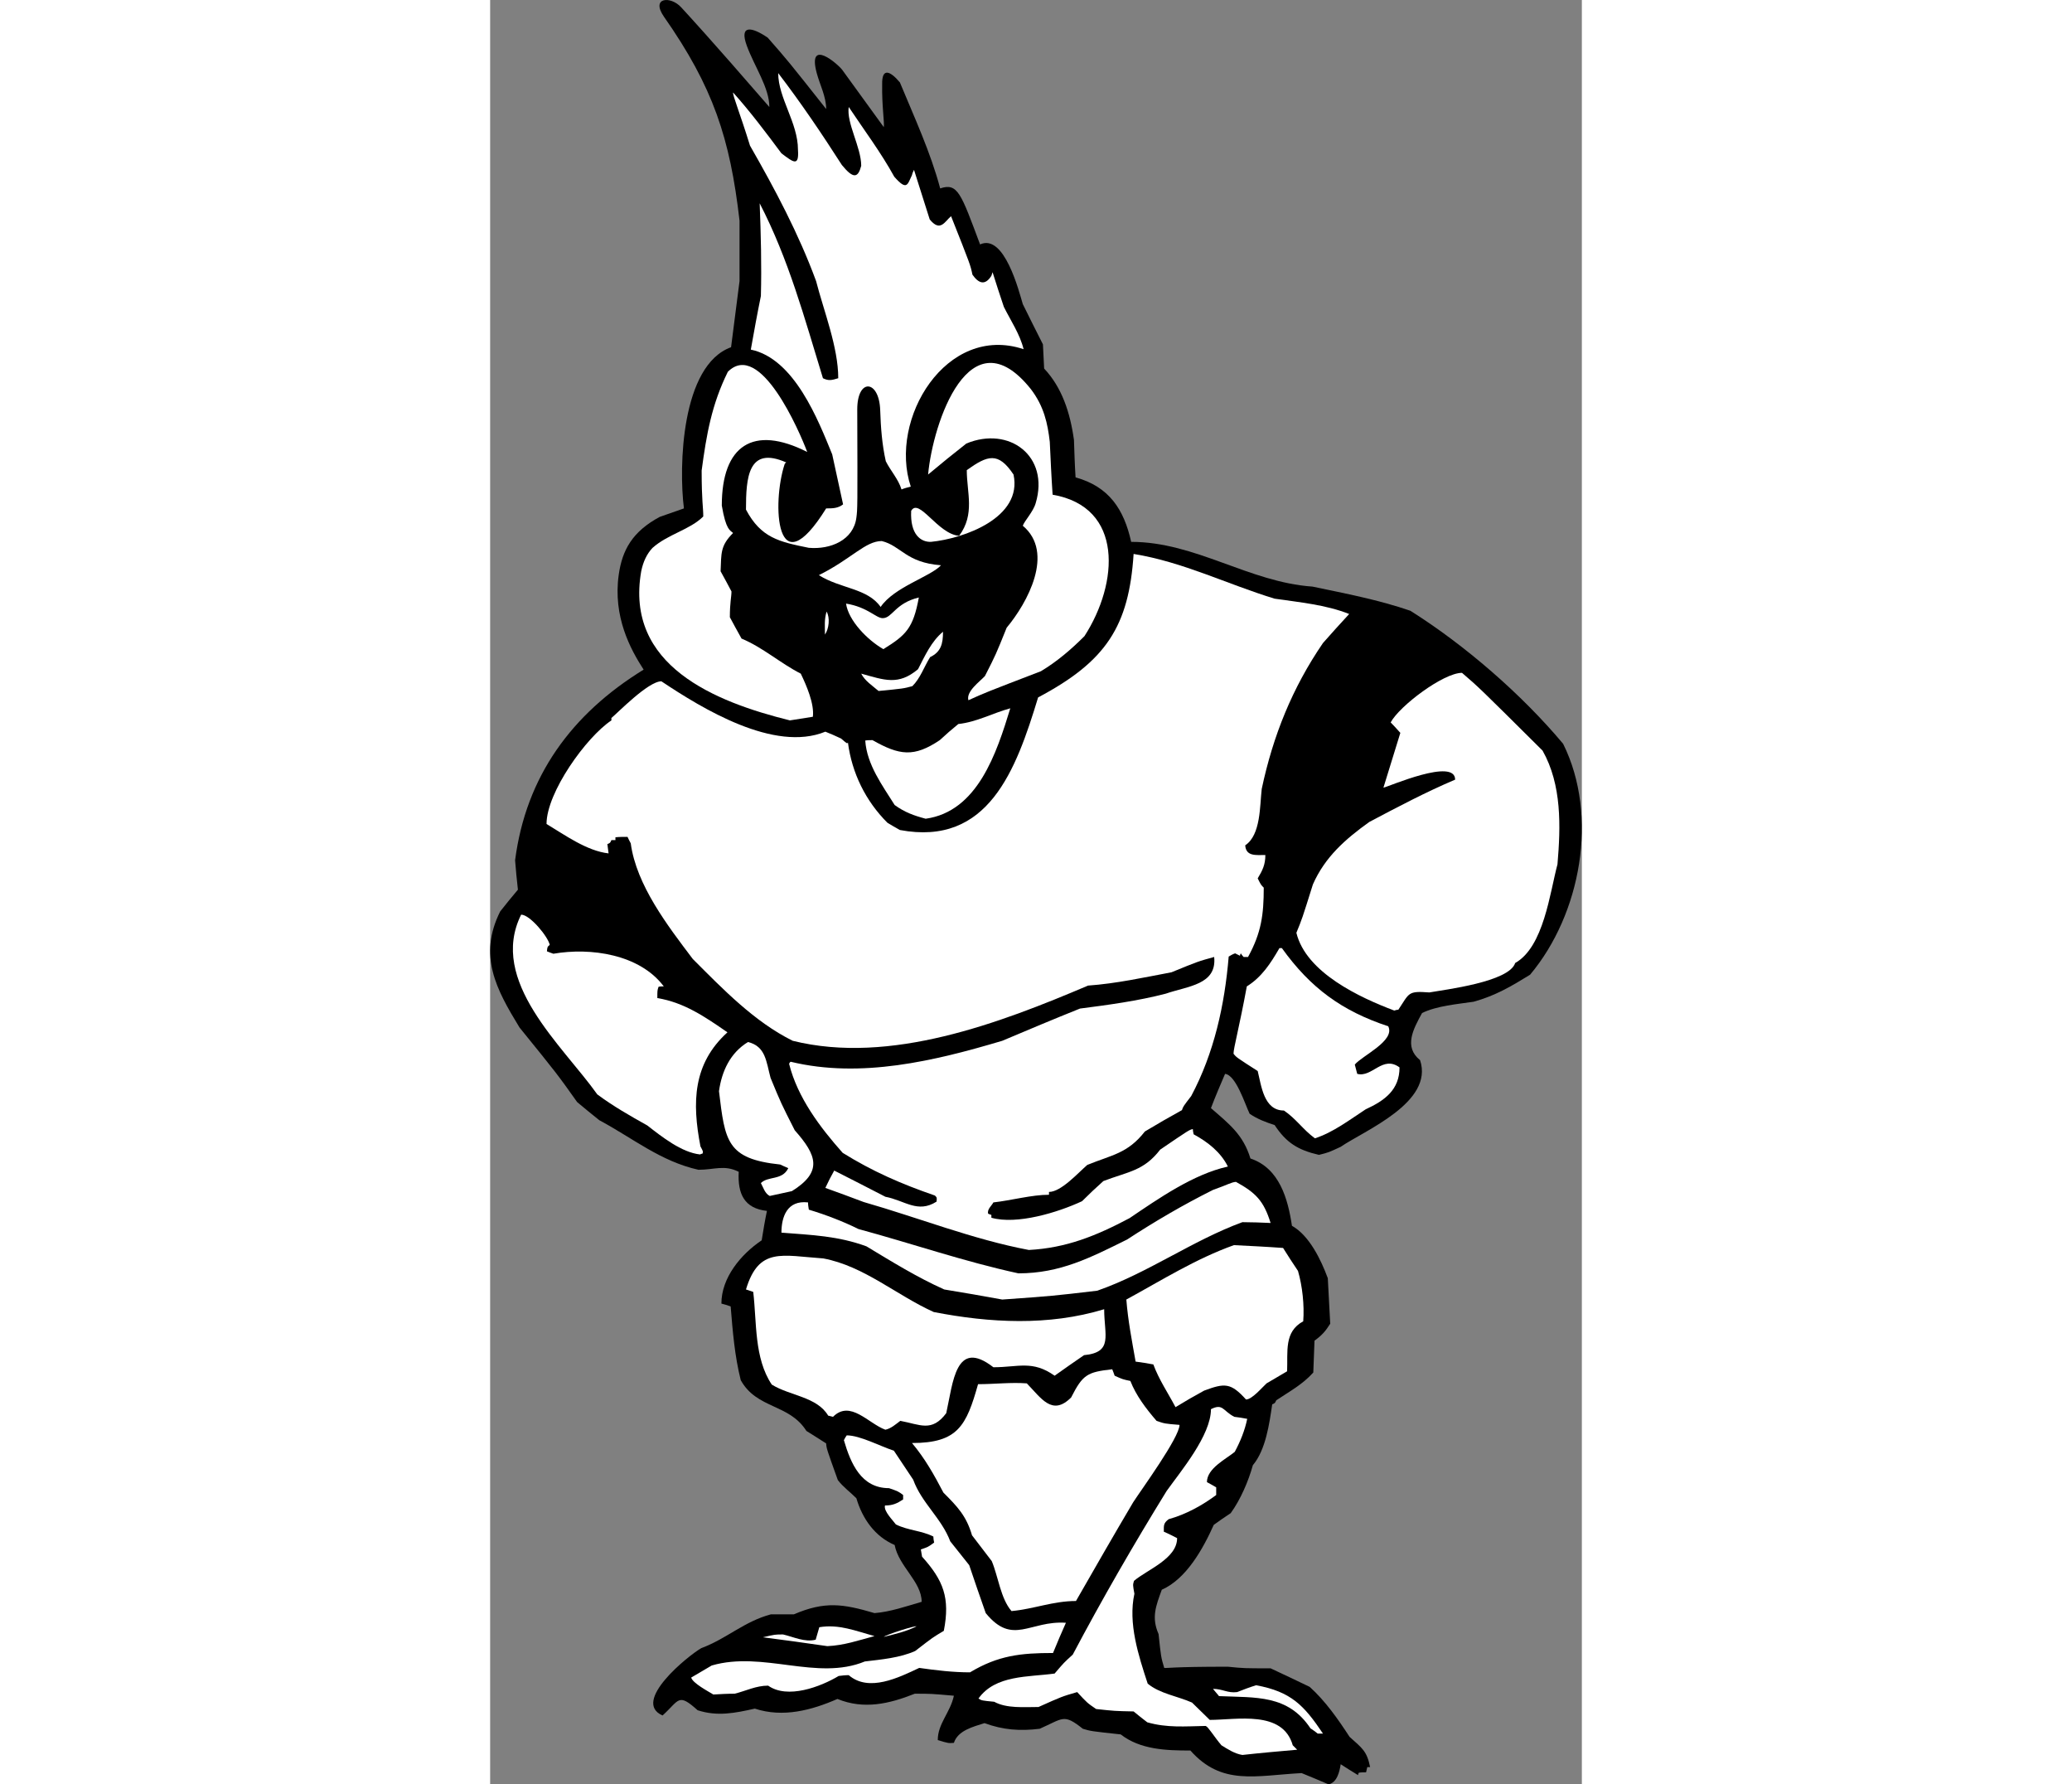
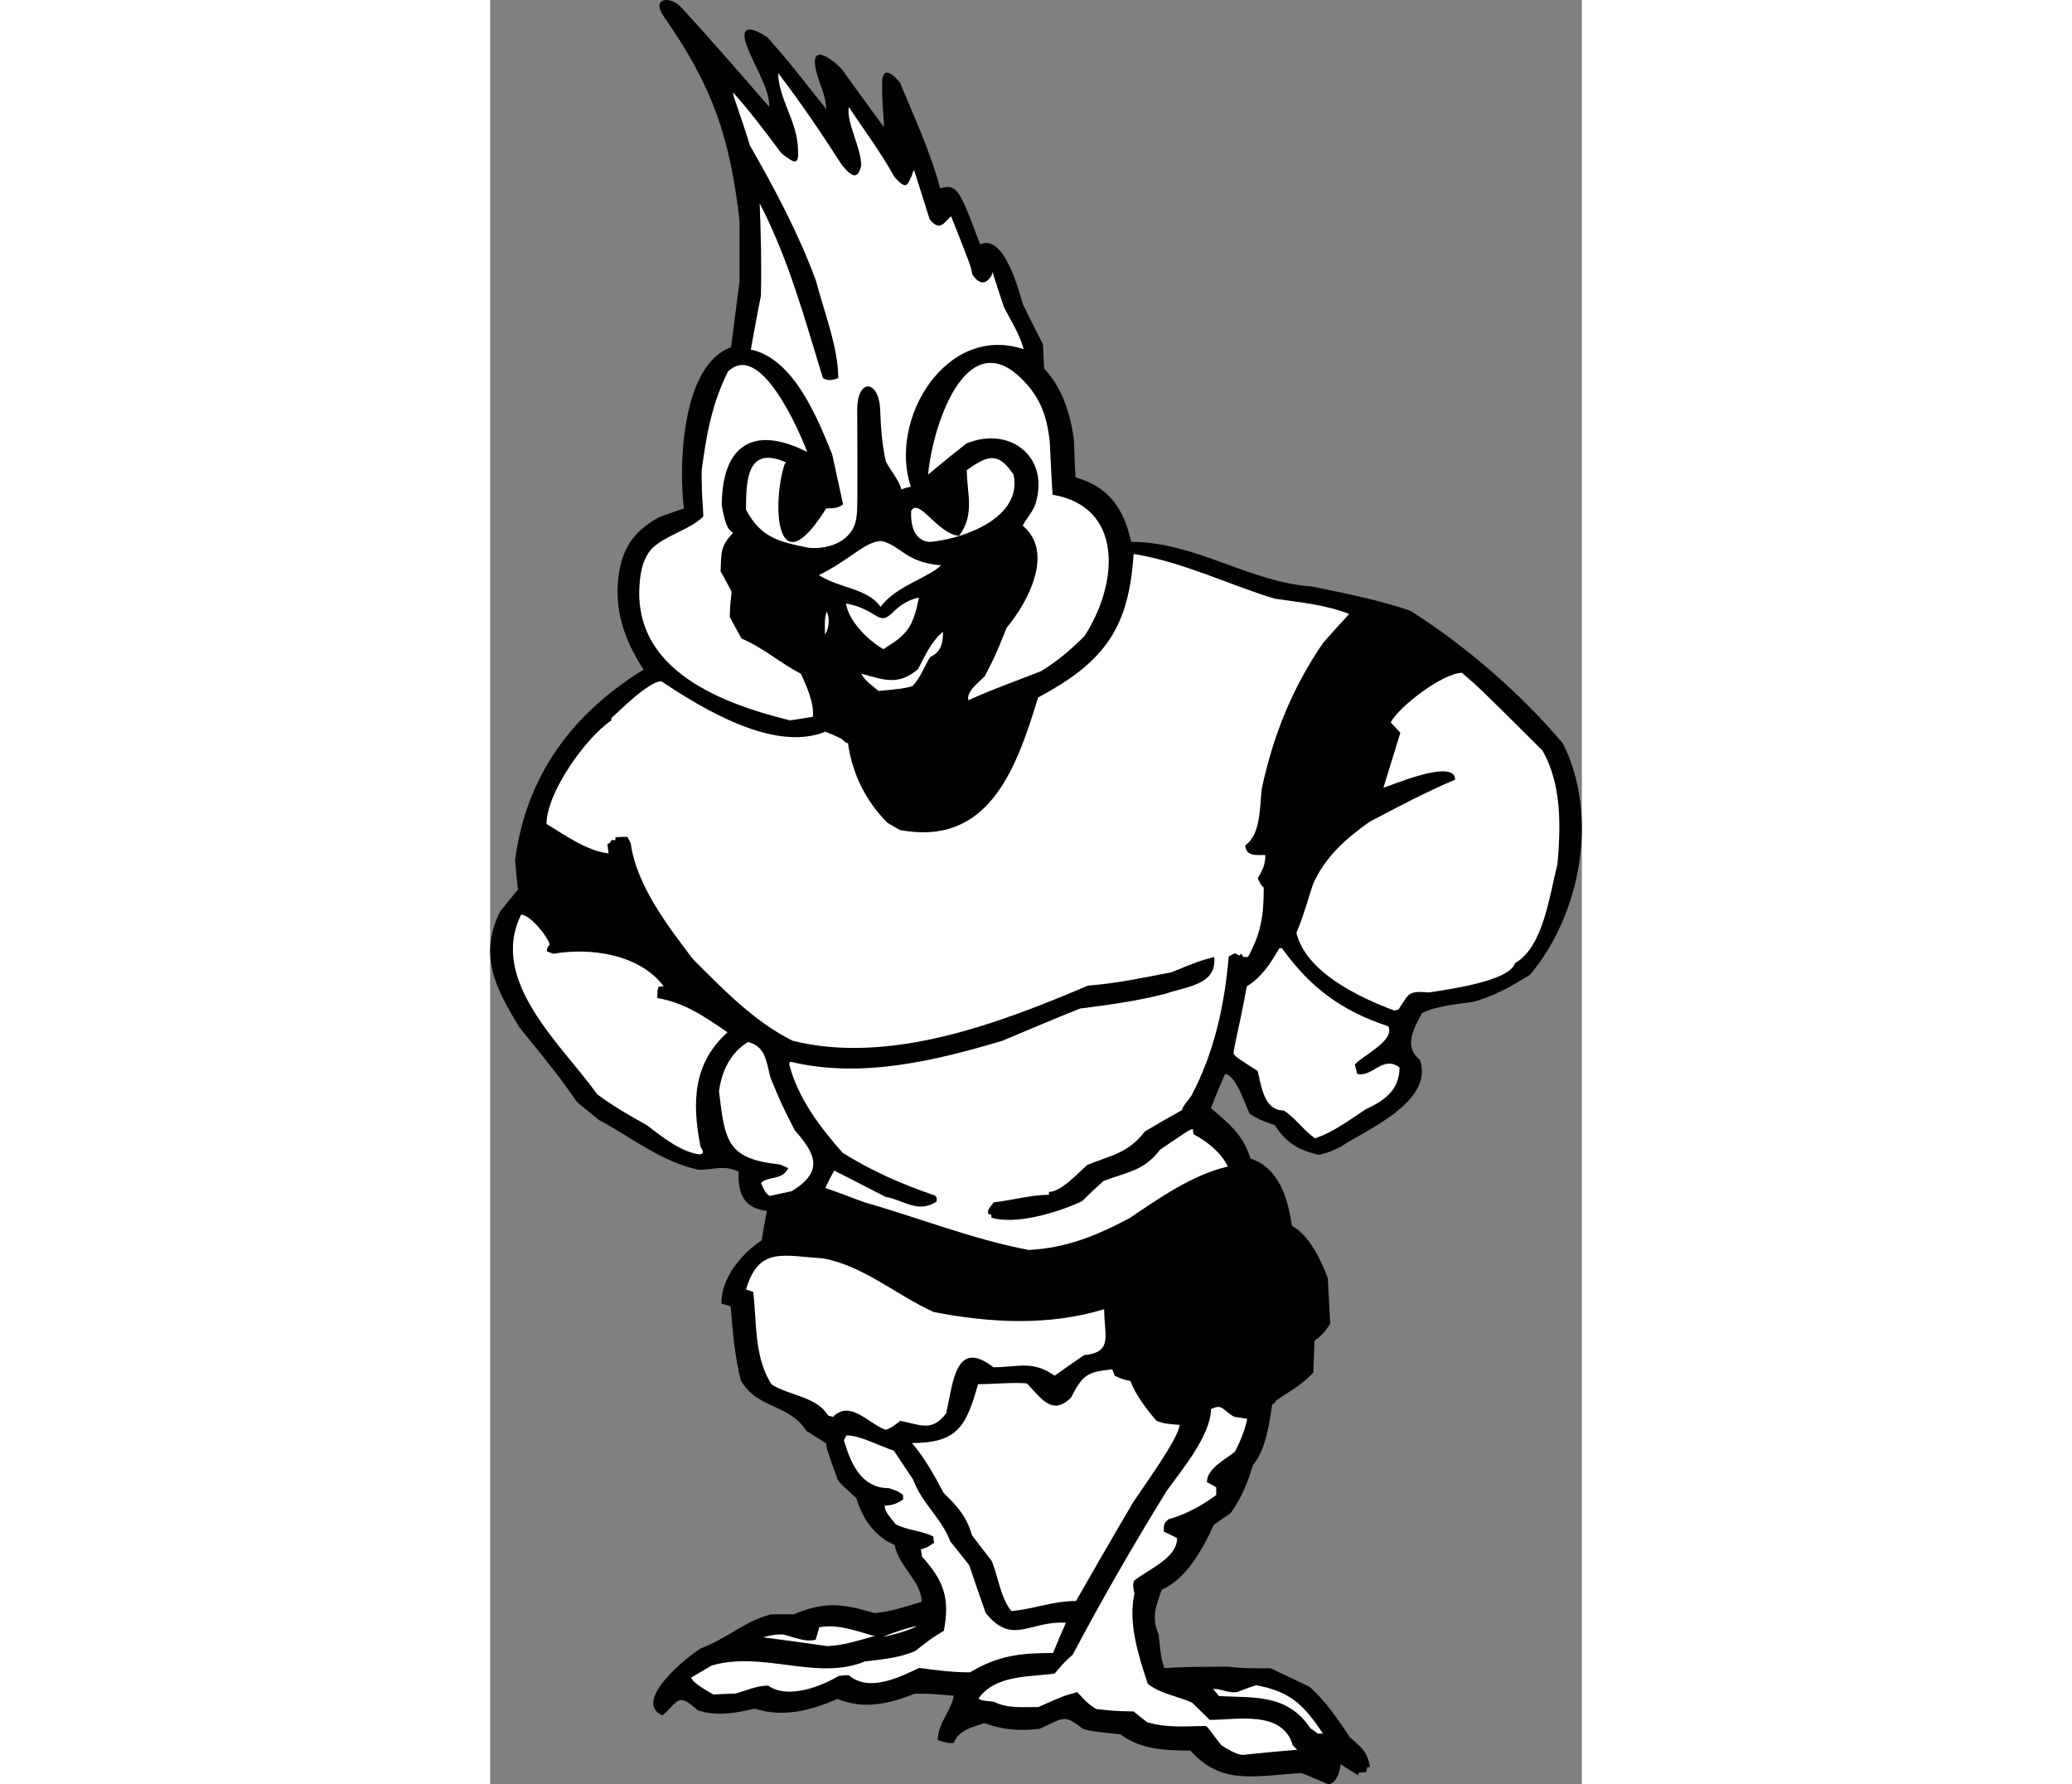
<svg xmlns="http://www.w3.org/2000/svg" xml:space="preserve" width="7.848in" height="6.757in" version="1.1" style="shape-rendering:geometricPrecision; text-rendering:geometricPrecision; image-rendering:optimizeQuality; fill-rule:evenodd; clip-rule:evenodd" viewBox="0 0 7847.74 12823.96">
  <rect x="0" y="0" width="7847.74" height="12823.96" fill="#808080" stroke="none" />
  <defs>
    <style type="text/css">
   
    .fil0 {fill:black}
    .fil1 {fill:white}
   
  </style>
  </defs>
  <g id="Outline">
    <g id="_2008730040864">
      <path class="fil0" d="M6027.33 12823.96c-66.62,-28.96 -130.34,-55.03 -194.06,-81.1 -330.2,17.38 -573.5,92.69 -799.42,-162.2 -173.79,0 -359.16,-5.79 -501.09,-115.86 -214.34,-23.17 -214.34,-23.17 -272.27,-40.55 -139.03,-110.07 -139.03,-75.31 -309.92,0 -141.93,17.38 -263.58,8.69 -396.81,-40.55 -81.1,26.07 -191.17,52.14 -220.13,141.93 -40.55,2.9 -40.55,2.9 -115.86,-20.28 0,-118.75 89.79,-196.96 115.86,-318.61 -165.1,-14.48 -165.1,-14.48 -280.96,-14.48 -182.48,72.41 -364.95,115.86 -556.12,37.65 -185.37,81.1 -391.02,136.13 -593.77,69.51 -141.93,31.86 -269.37,57.93 -411.3,11.59 -141.93,-127.44 -130.34,-72.41 -251.99,37.65 -225.92,-98.48 182.48,-428.68 278.06,-483.71 185.37,-69.51 307.02,-191.17 501.09,-243.3 55.03,0 110.07,0 165.1,0 223.03,-95.58 353.37,-75.31 579.29,-8.69 112.96,-8.69 228.82,-49.24 338.89,-81.1 0,-144.82 -165.1,-254.89 -194.06,-408.4 -141.93,-60.83 -231.72,-188.27 -275.16,-335.99 -46.34,-46.34 -92.69,-78.2 -133.24,-130.34 -81.1,-225.92 -81.1,-225.92 -84,-263.58 -49.24,-31.86 -95.58,-60.83 -141.93,-89.79 -124.55,-196.96 -356.26,-156.41 -472.12,-364.95 -43.45,-173.79 -57.93,-350.47 -72.41,-530.05 -23.17,-8.69 -46.34,-14.48 -66.62,-20.28 0,-185.37 139.03,-353.37 289.65,-454.74 11.59,-72.41 23.17,-141.93 37.65,-211.44 -162.2,-17.38 -211.44,-121.65 -202.75,-280.96 -104.27,-52.14 -173.79,-14.48 -289.65,-14.48 -272.27,-60.83 -469.23,-225.92 -712.53,-356.26 -55.03,-43.45 -107.17,-86.89 -159.31,-130.34 -141.93,-199.86 -141.93,-199.86 -414.19,-535.84 -167.99,-275.16 -298.34,-515.57 -139.03,-834.18 40.55,-52.14 84,-104.27 127.44,-156.41 -8.69,-72.41 -14.48,-141.93 -20.28,-211.44 78.2,-602.46 405.5,-1051.41 923.97,-1370.02 -95,-146.39 -221.59,-380.05 -178.9,-682.3 24.9,-176.17 96.99,-309.29 294.75,-415.46 57.93,-20.28 115.86,-40.55 173.79,-60.83 -37.65,-298.34 -20.28,-1028.24 338.89,-1158.58 20.28,-159.31 40.55,-318.61 60.83,-475.02 0,-144.82 0,-289.65 0,-434.47 -68.42,-593.02 -189.73,-960.44 -542.41,-1464.36 -98.07,-140.22 46.16,-153.15 123.28,-68.41 51.5,56.56 192.22,206.83 633.47,715.97 0,-138.48 -106.67,-289.85 -161.73,-439.42 -57.4,-156 37.46,-135.87 150.15,-58.77 144.82,165.1 144.82,165.1 419.99,512.67 0,-89.61 -45.17,-173.75 -67.76,-258.04 -69.2,-258.23 152.93,-64.24 183.62,-22.92 98.48,136.13 196.96,272.27 298.34,411.3 5.79,-31.86 -14.48,-156.41 -11.59,-307.02 -2.94,-122.08 56.77,-98.37 127.44,-14.48 104.27,251.99 220.13,501.09 289.65,761.77 126.29,-42.09 148.99,34.87 286.75,402.61 174.77,-80.66 280.36,339.81 307.02,428.68 46.34,95.58 95.58,191.17 144.82,289.65 2.9,57.93 5.79,115.86 8.69,173.79 127.1,134.75 186.8,314.57 214.34,512.67 2.9,89.79 5.79,179.58 11.59,269.37 240.41,66.62 347.57,228.82 399.71,463.43 463.43,0 845.77,289.65 1303.41,321.51 234.61,49.24 477.92,95.58 703.84,173.79 391.02,246.2 799.42,599.57 1097.76,955.83 257.78,518.47 127.44,1225.2 -237.51,1659.67 -136.13,84 -249.1,150.62 -405.5,194.06 -115.86,17.38 -263.58,28.96 -370.75,81.1 -63.72,115.86 -133.24,243.3 -14.48,338.89 101.38,304.13 -402.61,506.88 -570.6,622.74 -86.89,40.55 -86.89,40.55 -156.41,57.93 -150.62,-34.76 -234.61,-86.89 -318.61,-214.34 -63.72,-20.28 -124.55,-43.45 -179.58,-81.1 -34.76,-72.41 -98.48,-278.06 -176.68,-286.75 -34.76,81.1 -69.51,162.2 -101.38,246.2 133.24,115.86 231.72,191.17 283.85,362.06 208.54,69.51 269.37,289.65 298.34,483.71 124.55,69.51 208.54,243.3 257.78,376.54 5.79,107.17 11.59,217.23 17.38,327.3 -34.76,55.03 -60.83,84 -112.96,121.65 -2.9,75.31 -5.79,150.62 -8.69,228.82 -78.2,86.89 -170.89,136.13 -266.47,199.86 -8.69,20.28 -8.69,20.28 -28.96,28.96 -20.28,139.03 -46.34,327.3 -139.03,437.36 -31.86,115.86 -89.79,249.1 -159.31,344.68 -40.55,26.07 -81.1,55.03 -121.65,84 -78.2,173.79 -196.96,388.13 -373.64,466.33 -43.45,118.75 -75.31,199.86 -23.17,318.61 17.38,165.1 17.38,165.1 40.55,243.3 23.17,2.9 52.14,-8.69 457.64,-8.69 115.86,11.59 115.86,11.59 307.02,11.59 92.69,43.45 185.37,86.89 280.96,133.24 112.96,101.38 205.65,234.61 286.75,359.16 89.79,81.1 124.55,101.38 147.72,217.23 -8.69,0 -14.48,0 -20.28,0 -2.9,11.59 -5.79,23.17 -8.69,37.65 -17.38,0 -34.76,0 -52.14,2.9 -2.9,5.79 -5.79,11.59 -5.79,17.38 -43.45,-26.07 -84,-52.14 -124.55,-78.2 -8.69,55.03 -26.07,130.34 -86.89,144.82z" />
      <path class="fil1" d="M5407.49 12612.52c-55.03,-8.69 -104.27,-40.55 -150.62,-69.51 -52.14,-60.83 -92.69,-130.34 -112.96,-139.03 -150.62,2.9 -278.06,14.48 -419.99,-26.07 -34.76,-26.07 -66.62,-52.14 -98.48,-78.2 -136.13,-2.9 -136.13,-2.9 -269.37,-17.38 -63.72,-43.45 -63.72,-43.45 -136.13,-121.65 -110.07,31.86 -110.07,31.86 -278.06,107.17 -104.27,0 -228.82,11.59 -318.61,-37.65 -89.79,-8.69 -89.79,-8.69 -112.96,-23.17 121.65,-170.89 359.16,-153.51 547.43,-179.58 66.62,-78.2 66.62,-78.2 130.34,-136.13 211.44,-399.71 437.36,-790.73 674.87,-1175.96 101.38,-141.93 318.61,-399.71 318.61,-587.98 86.89,-43.45 84,11.59 167.99,55.03 28.96,2.9 60.83,8.69 92.69,14.48 -17.38,84 -49.24,162.2 -89.79,237.51 -63.72,52.14 -199.86,118.75 -199.86,217.23 20.28,11.59 43.45,23.17 66.62,37.65 0,17.38 0,34.76 0,55.03 -101.38,75.31 -217.23,139.03 -341.78,173.79 -37.65,28.96 -34.76,43.45 -34.76,89.79 31.86,14.48 63.72,28.96 95.58,46.34 0,147.72 -214.34,225.92 -309.92,307.02 -8.69,28.96 -8.69,28.96 2.9,92.69 -46.34,211.44 28.96,443.16 95.58,645.91 86.89,72.41 214.34,89.79 318.61,136.13 40.55,40.55 84,81.1 127.44,124.55 194.06,0 524.26,-72.41 596.67,182.48 8.69,8.69 20.28,20.28 31.86,31.86 -133.24,11.59 -263.58,23.17 -393.92,37.65z" />
      <path class="fil1" d="M5949.13 12459c-17.38,-14.48 -34.76,-26.07 -52.14,-37.65 -162.2,-243.3 -391.02,-220.13 -657.5,-231.72 -14.48,-17.38 -28.96,-34.76 -43.45,-52.14 69.51,0 104.27,31.86 173.79,23.17 43.45,-17.38 89.79,-34.76 136.13,-49.24 251.99,46.34 344.68,144.82 480.81,347.57 -14.48,0 -26.07,0 -37.65,0z" />
      <path class="fil1" d="M1604.44 12178.05c-37.65,-23.17 -147.72,-81.1 -159.31,-121.65 49.24,-28.96 98.48,-57.93 147.72,-86.89 370.75,-107.17 755.98,112.96 1100.65,-28.96 121.65,-14.48 251.99,-26.07 362.06,-75.31 127.44,-98.48 127.44,-98.48 205.65,-144.82 46.34,-237.51 -2.9,-362.06 -156.41,-532.95 -2.9,-17.38 -5.79,-34.76 -8.69,-52.14 52.14,-17.38 52.14,-17.38 95.58,-49.24 -2.9,-14.48 -5.79,-28.96 -5.79,-43.45 -86.89,-43.45 -182.48,-43.45 -269.37,-86.89 -20.28,-28.96 -89.79,-95.58 -78.2,-136.13 55.03,0 86.89,-14.48 130.34,-43.45 0,-11.59 0,-23.17 0,-31.86 -34.76,-26.07 -34.76,-26.07 -101.38,-49.24 -199.86,0 -275.16,-176.68 -324.4,-344.68 5.79,-11.59 11.59,-23.17 20.28,-34.76 95.58,0 240.41,78.2 338.89,110.07 46.34,69.51 92.69,139.03 139.03,208.54 60.83,167.99 202.75,275.16 266.47,443.16 43.45,55.03 89.79,112.96 136.13,170.89 37.65,112.96 78.2,228.82 118.75,344.68 194.06,237.51 315.71,52.14 576.39,69.51 -31.86,72.41 -63.72,144.82 -92.69,217.23 -231.72,0 -393.92,17.38 -596.67,139.03 -121.65,0 -243.3,-14.48 -364.95,-31.86 -147.72,69.51 -362.06,176.68 -506.88,52.14 -26.07,0 -49.24,2.9 -72.41,5.79 -130.34,78.2 -367.85,167.99 -506.88,69.51 -86.89,0 -159.31,37.65 -240.41,57.93 -52.14,0 -104.27,2.9 -153.51,5.79z" />
      <path class="fil1" d="M2424.14 11830.47c-156.41,-23.17 -309.92,-43.45 -463.43,-63.72 86.89,-20.28 86.89,-20.28 144.82,-20.28 75.31,17.38 156.41,57.93 234.61,37.65 8.69,-31.86 17.38,-60.83 26.07,-89.79 141.93,-23.17 257.78,26.07 396.81,63.72 -118.75,31.86 -217.23,66.62 -338.89,72.41z" />
      <path class="fil1" d="M2829.64 11763.86c20.28,-17.38 231.72,-84 234.61,-75.31 -75.31,37.65 -153.51,55.03 -234.61,75.31z" />
      <path class="fil1" d="M3747.82 11578.48c-78.2,-89.79 -95.58,-249.1 -141.93,-359.16 -49.24,-63.72 -95.58,-124.55 -141.93,-185.37 -40.55,-139.03 -104.27,-205.65 -205.65,-307.02 -66.62,-127.44 -133.24,-246.2 -225.92,-356.26 330.2,0 391.02,-124.55 475.02,-422.88 115.86,0 237.51,-14.48 350.47,-5.79 104.27,107.17 182.48,237.51 318.61,101.38 84,-165.1 115.86,-182.48 295.44,-202.75 5.79,14.48 11.59,28.96 17.38,46.34 57.93,26.07 57.93,26.07 112.96,37.65 40.55,104.27 112.96,199.86 188.27,286.75 57.93,20.28 57.93,20.28 165.1,28.96 0,89.79 -275.16,466.33 -333.09,556.12 -139.03,234.61 -275.16,472.12 -411.3,709.63 -165.1,0 -304.13,57.93 -463.43,72.41z" />
      <path class="fil1" d="M2841.23 10275.08c-121.65,-43.45 -251.99,-217.23 -376.54,-92.69 -11.59,-2.9 -23.17,-5.79 -34.76,-8.69 -81.1,-136.13 -275.16,-141.93 -405.5,-223.03 -127.44,-191.17 -107.17,-446.05 -133.24,-666.18 -17.38,-5.79 -34.76,-11.59 -52.14,-17.38 92.69,-307.02 257.78,-243.3 556.12,-223.03 292.54,55.03 524.26,263.58 793.63,385.23 402.61,78.2 825.49,101.38 1225.2,-20.28 0,188.27 66.62,309.92 -144.82,330.2 -72.41,49.24 -141.93,98.48 -211.44,147.72 -159.31,-112.96 -260.68,-60.83 -440.26,-60.83 -272.27,-211.44 -289.65,110.07 -338.89,330.2 -104.27,139.03 -188.27,81.1 -330.2,55.03 -34.76,26.07 -66.62,55.03 -107.17,63.72z" />
-       <path class="fil1" d="M4926.68 10112.87c-55.03,-104.27 -118.75,-196.96 -159.31,-307.02 -43.45,-8.69 -86.89,-14.48 -127.44,-20.28 -26.07,-147.72 -55.03,-295.44 -66.62,-446.05 254.89,-139.03 498.19,-292.54 773.35,-391.02 115.86,5.79 234.61,11.59 353.37,20.28 34.76,55.03 69.51,110.07 107.17,165.1 31.86,110.07 46.34,246.2 37.65,362.06 -139.03,75.31 -110.07,217.23 -115.86,359.16 -49.24,28.96 -98.48,57.93 -147.72,86.89 -31.86,28.96 -104.27,115.86 -147.72,115.86 -110.07,-121.65 -153.51,-118.75 -301.23,-63.72 -69.51,37.65 -139.03,78.2 -205.65,118.75z" />
-       <path class="fil1" d="M3681.2 9339.52c-139.03,-26.07 -278.06,-49.24 -417.09,-72.41 -194.06,-86.89 -376.54,-199.86 -559.02,-309.92 -205.65,-75.31 -391.02,-81.1 -611.15,-98.48 0,-112.96 40.55,-234.61 191.17,-217.23 0,17.38 2.9,34.76 5.79,52.14 115.86,34.76 246.2,84 356.26,139.03 385.23,104.27 761.77,234.61 1149.89,318.61 301.23,0 518.47,-112.96 782.04,-243.3 199.86,-130.34 402.61,-249.1 616.95,-356.26 107.17,-37.65 130.34,-55.03 165.1,-57.93 141.93,78.2 199.86,136.13 249.1,295.44 -69.51,-2.9 -136.13,-5.79 -202.75,-5.79 -362.06,133.24 -677.77,364.95 -1042.72,492.4 -318.61,37.65 -318.61,37.65 -683.56,63.72z" />
      <path class="fil1" d="M3872.37 8983.26c-399.71,-75.31 -793.63,-231.72 -1187.55,-344.68 -92.69,-34.76 -185.37,-69.51 -275.16,-101.38 20.28,-43.45 40.55,-84 63.72,-124.55 121.65,60.83 243.3,124.55 367.85,188.27 139.03,26.07 231.72,121.65 367.85,34.76 2.9,-28.96 2.9,-28.96 -11.59,-43.45 -243.3,-84 -448.95,-173.79 -663.29,-307.02 -162.2,-182.48 -324.4,-396.81 -385.23,-640.12 2.9,-5.79 5.79,-11.59 11.59,-14.48 503.98,121.65 1034.03,-5.79 1520.64,-150.62 185.37,-78.2 370.75,-156.41 559.02,-231.72 202.75,-26.07 417.09,-55.03 616.95,-107.17 159.31,-55.03 367.85,-63.72 347.57,-263.58 -115.86,31.86 -115.86,31.86 -307.02,110.07 -199.86,37.65 -396.81,81.1 -599.57,95.58 -634.32,269.37 -1422.16,570.6 -2123.1,396.81 -275.16,-136.13 -501.09,-370.75 -718.32,-587.98 -179.58,-237.51 -405.5,-530.05 -446.05,-831.28 -8.69,-17.38 -17.38,-31.86 -23.17,-46.34 -28.96,0 -57.93,0 -86.89,2.9 0,5.79 0,11.59 0,20.28 -11.59,0 -20.28,0 -28.96,0 -8.69,20.28 -8.69,20.28 -28.96,28.96 2.9,20.28 5.79,43.45 8.69,66.62 -156.41,-17.38 -315.71,-133.24 -446.05,-211.44 0,-225.92 283.85,-622.74 466.33,-744.39 0,-5.79 0,-11.59 0,-17.38 40.55,-31.86 263.58,-263.58 359.16,-263.58 295.44,196.96 811.01,512.67 1178.86,362.06 37.65,14.48 75.31,31.86 112.96,49.24 43.45,37.65 43.45,37.65 49.24,28.96 28.96,220.13 127.44,419.99 283.85,576.39 28.96,17.38 57.93,34.76 89.79,52.14 634.32,118.75 834.18,-428.68 993.48,-952.93 489.36,-259.07 652.96,-511.67 686.46,-1031.14 356.26,57.93 671.98,217.23 1013.76,321.51 179.58,26.07 367.85,43.45 535.84,110.07 -63.72,69.51 -127.44,139.03 -188.27,208.54 -220.13,321.51 -359.16,666.18 -440.26,1048.52 -14.48,121.65 -5.79,330.2 -118.75,405.5 5.79,81.1 78.2,69.51 144.82,69.51 0,69.51 -20.28,110.07 -55.03,167.99 23.17,46.34 23.17,46.34 43.45,66.62 0,194.06 -17.38,324.4 -112.96,498.19 -11.59,0 -23.17,0 -31.86,0 -8.69,-8.69 -14.48,-17.38 -20.28,-26.07 -2.9,5.79 -5.79,11.59 -5.79,17.38 -11.59,-5.79 -23.17,-11.59 -34.76,-17.38 -17.38,5.79 -31.86,14.48 -46.34,23.17 -28.96,347.57 -104.27,692.25 -269.37,1002.17 -57.93,75.31 -57.93,75.31 -66.62,101.38 -89.79,49.24 -179.58,101.38 -266.47,153.51 -124.55,159.31 -237.51,167.99 -414.19,240.41 -66.62,57.93 -188.27,194.06 -275.16,194.06 0,5.79 0,11.59 0,20.28 -124.55,0 -269.37,40.55 -399.71,55.03 -11.59,23.17 -46.34,49.24 -37.65,81.1 5.79,2.9 14.48,5.79 23.17,8.69 0,5.79 0,11.59 0,20.28 182.48,52.14 477.92,-37.65 651.7,-118.75 49.24,-49.24 101.38,-98.48 153.51,-144.82 182.48,-69.51 289.65,-72.41 408.4,-225.92 208.54,-141.93 208.54,-141.93 234.61,-147.72 0,11.59 2.9,23.17 5.79,37.65 101.38,55.03 194.06,127.44 246.2,231.72 -249.1,55.03 -501.09,231.72 -706.74,370.75 -240.41,127.44 -454.74,214.34 -724.11,228.82z" />
      <path class="fil1" d="M2009.95 8595.13c-34.76,-17.38 -46.34,-60.83 -63.72,-92.69 52.14,-52.14 153.51,-17.38 196.96,-107.17 -20.28,-8.69 -40.55,-17.38 -57.93,-26.07 -385.23,-40.55 -396.81,-167.99 -440.26,-527.16 20.28,-144.82 81.1,-275.16 208.54,-353.37 127.44,31.86 130.34,139.03 162.2,257.78 75.31,182.48 75.31,182.48 173.79,376.54 159.31,179.58 202.75,298.34 -20.28,437.36 -55.03,11.59 -107.17,23.17 -159.31,34.76z" />
      <path class="fil1" d="M1508.86 8296.8c-133.24,-14.48 -275.16,-127.44 -379.44,-208.54 -124.55,-69.51 -246.2,-139.03 -359.16,-223.03 -249.1,-350.47 -784.94,-813.9 -547.43,-1291.82 63.72,0 194.06,159.31 205.65,217.23 -17.38,14.48 -17.38,14.48 -20.28,46.34 14.48,5.79 28.96,11.59 46.34,17.38 266.47,-46.34 619.84,2.9 793.63,234.61 -14.48,0 -26.07,0 -37.65,2.9 -8.69,26.07 -8.69,26.07 -8.69,81.1 194.06,31.86 344.68,136.13 503.98,246.2 -249.1,225.92 -254.89,503.98 -194.06,819.7 20.28,37.65 20.28,37.65 14.48,52.14 -5.79,0 -11.59,2.9 -17.38,5.79z" />
      <path class="fil1" d="M5928.85 8180.94c-86.89,-63.72 -136.13,-141.93 -223.03,-199.86 -144.82,0 -162.2,-179.58 -188.27,-283.85 -153.51,-98.48 -153.51,-98.48 -173.79,-124.55 0,-40.55 40.55,-185.37 95.58,-483.71 107.17,-66.62 170.89,-165.1 234.61,-275.16 5.79,0 11.59,0 17.38,0 205.65,286.75 431.57,451.85 764.66,561.91 52.14,104.27 -188.27,211.44 -240.41,275.16 5.79,20.28 11.59,43.45 17.38,66.62 107.17,28.96 182.48,-136.13 304.13,-46.34 0,159.31 -104.27,237.51 -243.3,301.23 -115.86,75.31 -231.72,165.1 -364.95,208.54z" />
      <path class="fil1" d="M6499.45 7262.76c-246.2,-92.69 -634.32,-272.27 -703.84,-559.02 40.55,-98.48 40.55,-98.48 118.75,-347.57 86.89,-196.96 231.72,-324.4 405.5,-448.95 202.75,-107.17 405.5,-214.34 616.95,-304.13 0,-159.31 -475.02,49.24 -515.57,57.93 40.55,-133.24 81.1,-263.58 121.65,-393.92 -23.17,-26.07 -46.34,-52.14 -69.51,-75.31 63.72,-118.75 379.44,-356.26 512.67,-356.26 121.65,104.27 121.65,104.27 579.29,559.02 139.03,246.2 130.34,544.53 107.17,816.8 -55.03,205.65 -98.48,593.77 -304.13,709.63 -43.45,136.13 -503.98,191.17 -616.95,211.44 -156.41,-11.59 -141.93,2.9 -223.03,124.55 -11.59,0 -20.28,2.9 -28.96,5.79z" />
-       <path class="fil1" d="M3130.88 5884.05c-86.89,-23.17 -150.62,-46.34 -223.03,-98.48 -86.89,-139.03 -199.86,-289.65 -211.44,-463.43 17.38,-2.9 34.76,-2.9 52.14,-2.9 194.06,110.07 298.34,124.55 483.71,0 43.45,-40.55 86.89,-78.2 133.24,-115.86 133.24,-14.48 246.2,-78.2 373.64,-112.96 -98.48,321.51 -234.61,741.49 -608.26,793.63z" />
      <path class="fil1" d="M2154.77 5177.31c-538.74,-133.24 -1187.55,-393.92 -1068.79,-1071.69 14.3,-69.7 40.38,-124.72 81.1,-167.99 110.07,-98.48 269.37,-130.34 364.95,-225.92 0,-69.51 -11.59,-107.17 -11.59,-330.2 34.76,-260.68 72.41,-475.02 188.27,-709.63 231.07,-231.07 514.63,427.15 570.6,576.39 -389.39,-197.44 -614.05,-46.62 -614.05,385.23 30.07,176.7 59.56,176.7 81.1,196.96 -92.69,92.69 -84,144.82 -89.79,275.16 26.07,46.34 52.14,95.58 78.2,144.82 0,40.55 -11.59,78.2 -11.59,185.37 26.07,49.24 55.03,101.38 84,153.51 153.51,63.72 278.06,176.68 425.78,251.99 40.55,84 98.48,217.23 86.89,309.92 -55.03,8.69 -110.07,17.38 -165.1,26.07z" />
      <path class="fil1" d="M3437.9 5032.49c-17.38,-63.72 81.1,-133.24 118.75,-173.79 78.2,-153.51 78.2,-153.51 156.41,-347.57 147.72,-176.68 347.57,-538.74 115.86,-732.8 11.79,-34.47 75.49,-101.09 92.69,-162.2 101.38,-338.89 -191.17,-556.12 -498.19,-428.68 -92.69,72.41 -185.37,147.72 -275.16,223.03 33.78,-371.65 299.09,-1163.43 738.6,-614.05 94.84,124.57 120.62,246.21 136.13,379.44 5.79,124.55 11.59,251.99 20.28,379.44 512.67,88.39 474.79,636.22 228.82,1016.66 -95.58,95.58 -196.96,182.48 -312.82,251.99 -399.71,153.51 -399.71,153.51 -521.36,208.54z" />
      <path class="fil1" d="M2791.99 4965.87c-43.45,-37.65 -98.48,-72.41 -124.55,-124.55 167.99,46.34 266.47,86.89 408.4,-31.86 49.24,-95.58 95.58,-199.86 179.58,-269.37 0,86.89 -14.48,144.82 -92.69,182.48 -43.45,69.51 -69.51,150.62 -127.44,208.54 -63.72,17.38 -63.72,17.38 -243.3,34.76z" />
      <path class="fil1" d="M2826.6 4665.34c-115.86,-66.62 -250.87,-205.79 -268.25,-327.44 155.41,25.3 214.93,104.26 262.9,104.66 70.1,0.58 87.86,-107.04 260.38,-148.52 -40.55,223.03 -93.93,271.45 -255.04,371.29z" />
      <path class="fil1" d="M2406.76 4560.37c0,-63.72 -5.79,-104.27 11.59,-165.1 26.07,43.45 17.38,124.55 -11.59,165.1z" />
      <path class="fil1" d="M2807.02 4362.03c-94.48,-135.44 -288.39,-130.34 -444.1,-228.53 233.62,-115.86 333.49,-245.1 452.25,-245.1 139.03,34.07 173.94,155.44 425.92,174.06 -76.57,82.54 -336.26,155.63 -434.06,299.58z" />
      <path class="fil1" d="M2290.9 3937.08c-214.34,-43.45 -344.68,-71.86 -451.85,-274.62 0,-228.82 14.48,-460.54 289.65,-338.89 -5.79,2.9 -8.69,5.79 -11.59,11.59 -92.77,280.93 -64.9,902.36 298.34,318.61 46.34,0 84,0 121.65,-28.96 -26.07,-121.65 -52.14,-240.41 -78.2,-359.16 -100.61,-245.95 -271.58,-688.22 -585.08,-753.08 23.17,-130.34 46.34,-257.78 72.41,-385.23 5.79,-220.13 0,-443.16 -8.69,-666.18 208.54,402.61 321.51,822.59 454.74,1257.06 40.55,20.28 63.72,14.48 110.07,0 0,-223.03 -104.27,-483.71 -159.31,-698.05 -124.55,-338.89 -295.44,-660.39 -475.02,-973.21 -75.31,-243.3 -124.55,-359.16 -121.65,-382.33 124.55,139.03 237.51,289.65 347.57,437.36 85.8,64.95 127.56,98.64 118.75,-26.07 0,-194.06 -141.93,-370.75 -141.93,-550.33 162.2,211.44 312.82,434.47 457.64,660.39 83.2,101.89 115.94,92.89 139.03,5.79 0,-133.24 -107.17,-307.02 -89.79,-422.88 110.07,165.1 231.72,327.3 327.3,501.09 93.09,106.6 95.25,53.54 127.44,-11.59 2.9,-14.48 8.69,-26.07 14.48,-37.65 37.65,118.75 75.31,237.51 112.96,356.26 76.51,94.15 108.55,14.01 153.51,-23.17 139.03,350.47 139.03,350.47 153.51,419.99 43.45,62.06 89.81,81.88 136.13,8.69 2.9,-8.69 5.79,-17.38 8.69,-26.07 26.07,81.1 52.14,165.1 81.1,249.1 49.24,98.48 115.86,196.96 141.93,304.13 -554.51,-184.84 -972.94,501.9 -811.01,987.69 -23.17,5.79 -46.34,11.59 -66.62,20.28 -23.17,-75.31 -78.2,-133.24 -112.96,-202.75 -27.06,-120.74 -36.16,-242.99 -40.22,-366.72 -7.22,-220.68 -165.73,-233.1 -164.97,-3.95 2.41,709.75 1.96,713.2 -6.25,776.17 -20.83,161.1 -185.37,230.34 -341.78,216.69z" />
      <path class="fil1" d="M3168.53 3894.18c-72.29,2.34 -150.62,-52.14 -141.93,-223.03 56.15,-97.52 192.16,168.69 344.68,179.58 115.77,-155.56 55.03,-310.34 55.03,-472.12 150.62,-107.17 225.92,-133.24 335.99,31.86 66.62,309.92 -356.26,460.54 -593.77,483.71z" />
    </g>
  </g>
</svg>